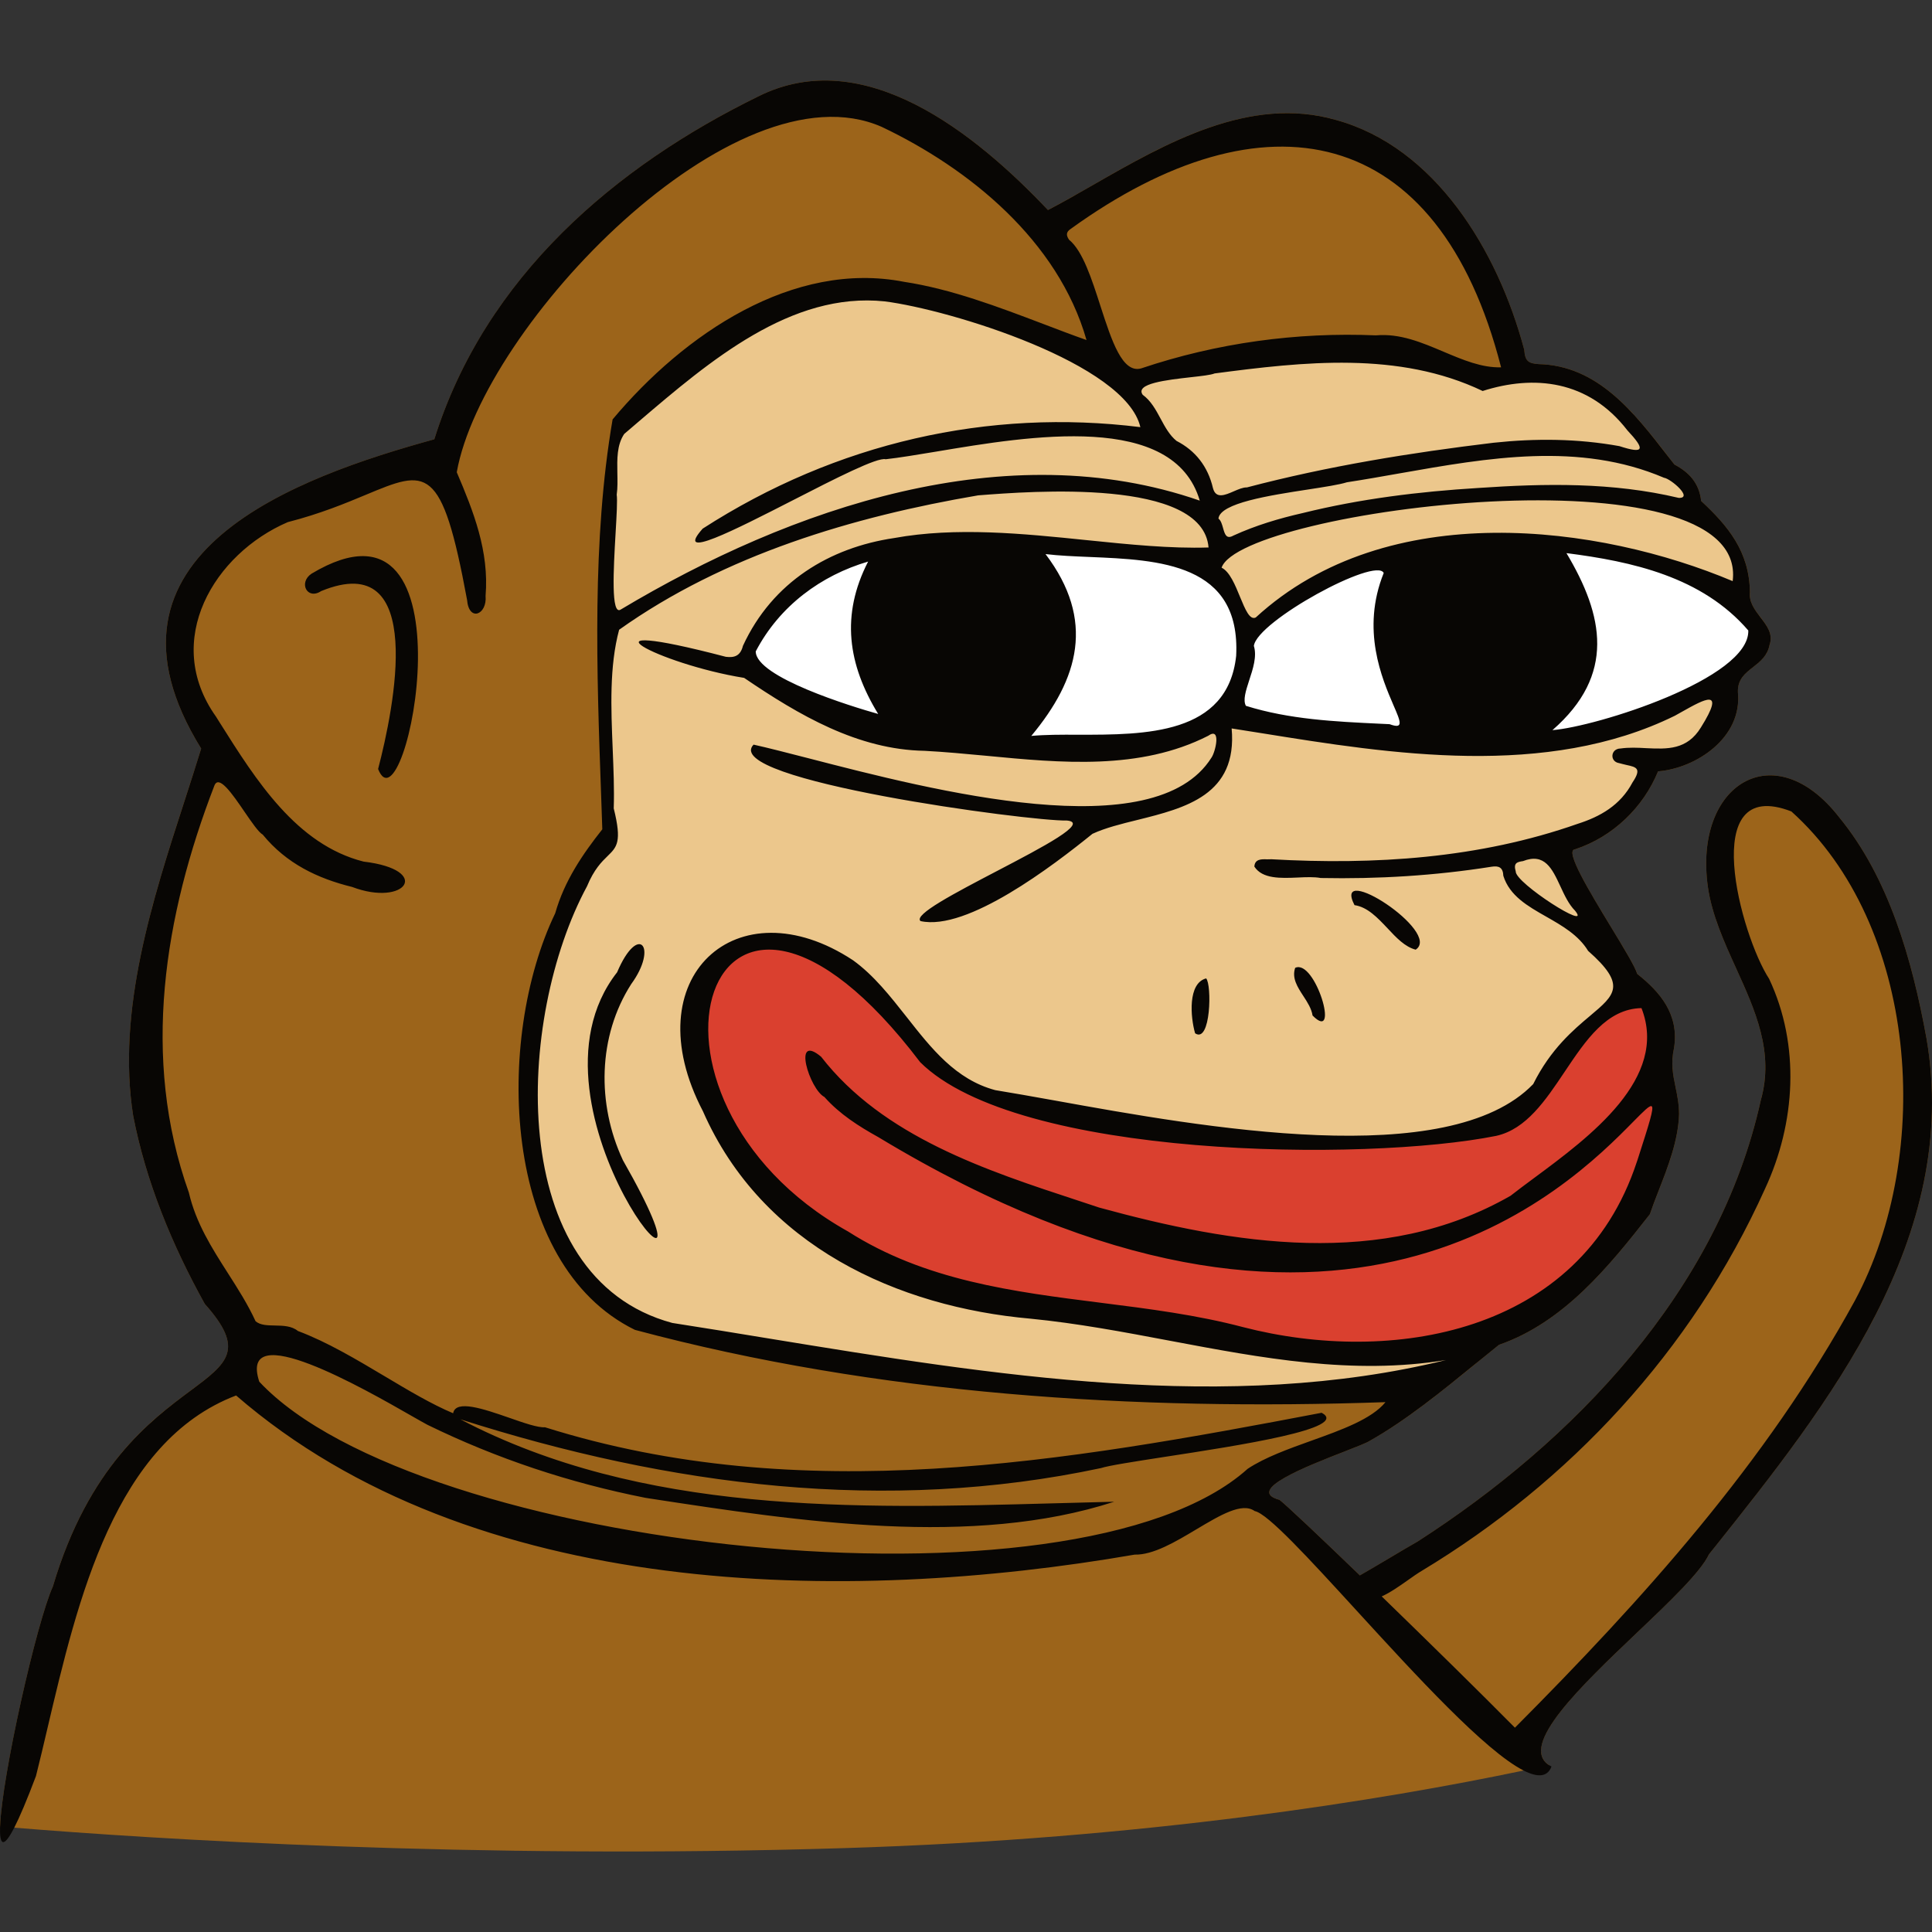
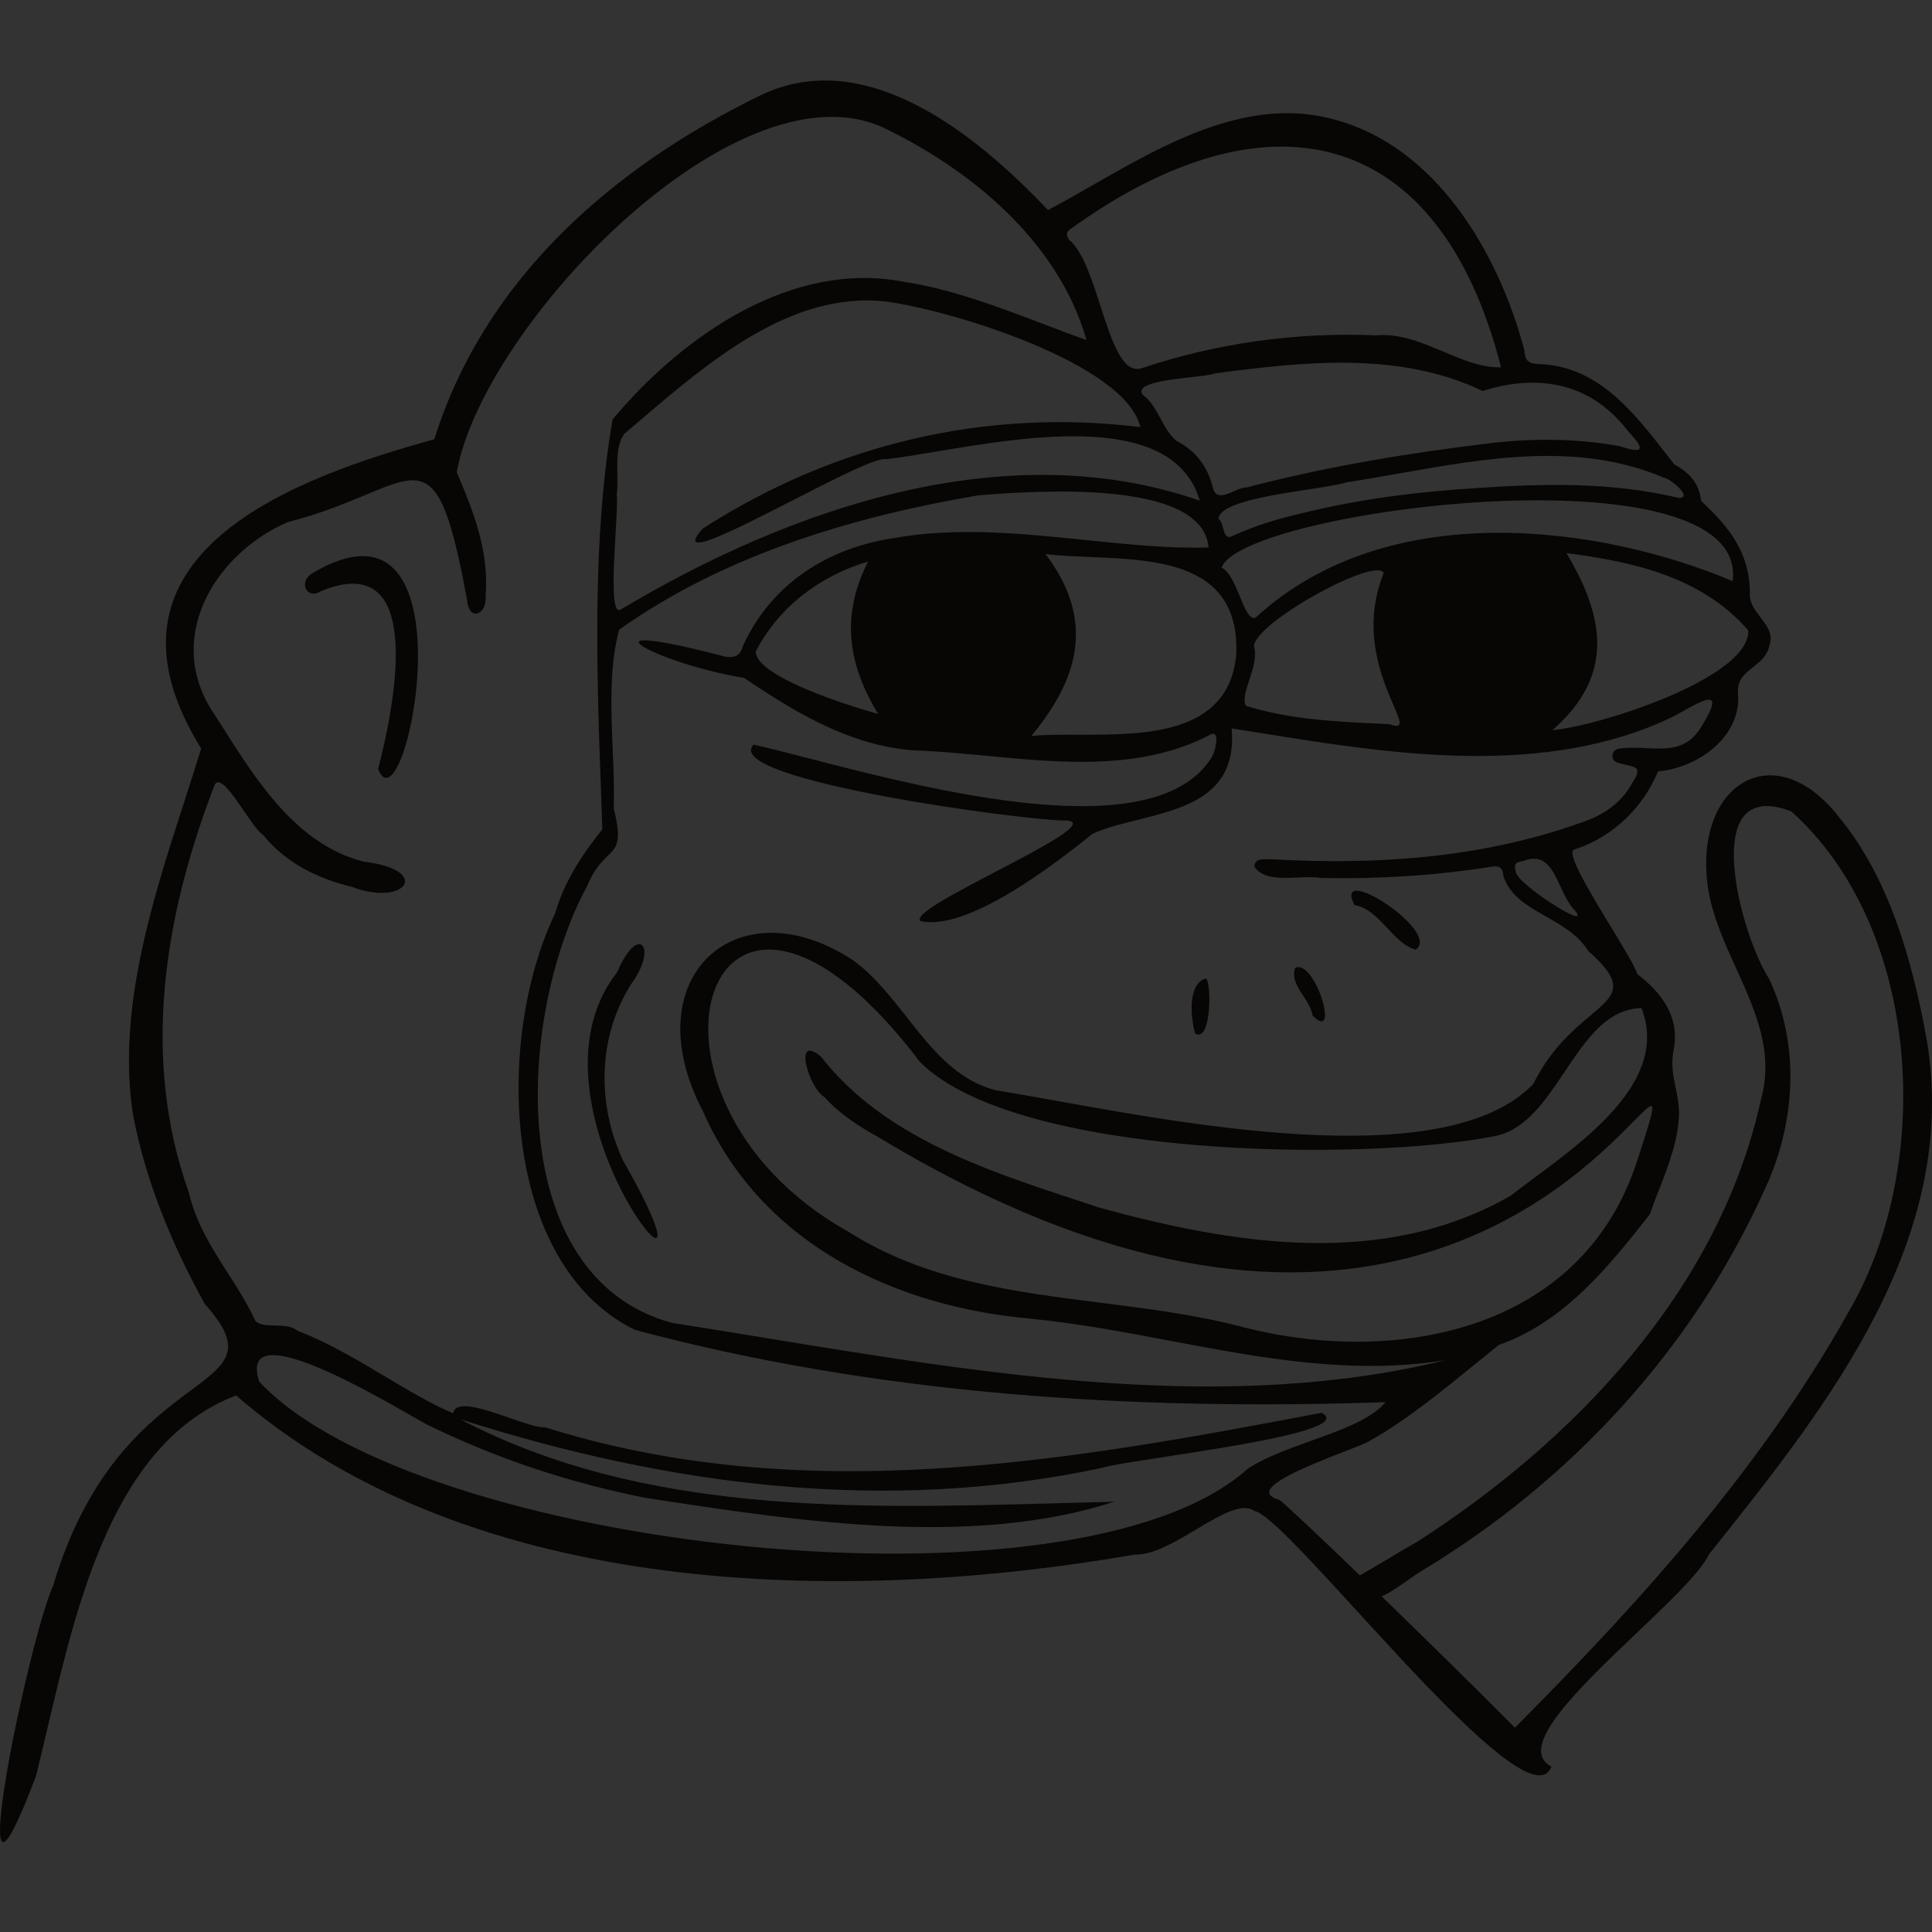
<svg xmlns="http://www.w3.org/2000/svg" width="24" height="24" viewBox="0 0 24 24" fill="none">
  <rect x="0" y="0" width="24" height="24" fill="#333333" stroke="none" />
-   <path d="M21.23 19.308C20.943 19.911 18.645 21.536 19.242 21.927C19.142 21.949 19.037 21.971 18.927 21.994C17.193 22.357 14.242 22.843 10.485 22.958C5.857 23.101 1.879 22.843 0.177 22.704C0.115 22.699 0.057 22.695 0.001 22.69C0.023 22.071 0.454 20.155 0.657 19.707C1.51 16.829 3.595 17.372 2.544 16.198C2.136 15.464 1.811 14.673 1.654 13.858C1.413 12.322 2.069 10.698 2.499 9.299C0.994 6.868 3.716 5.92 5.395 5.457C6.031 3.428 7.657 2.061 9.419 1.198C10.731 0.541 12.112 1.652 13.018 2.609C14.029 2.082 15.293 1.115 16.595 1.49C17.822 1.826 18.605 3.104 18.935 4.346C18.944 4.486 18.988 4.515 19.113 4.523C19.896 4.542 20.353 5.198 20.801 5.771C20.979 5.865 21.109 6 21.132 6.223C21.465 6.533 21.733 6.85 21.738 7.357C21.711 7.618 22.071 7.756 21.982 8.012C21.927 8.299 21.577 8.299 21.589 8.599C21.646 9.164 21.069 9.544 20.597 9.582C20.416 10.025 20.04 10.396 19.564 10.551C19.356 10.569 20.269 11.859 20.338 12.098C20.622 12.322 20.86 12.601 20.796 13.015C20.725 13.343 20.855 13.52 20.858 13.84C20.845 14.279 20.62 14.716 20.495 15.084C19.984 15.736 19.426 16.426 18.621 16.706C18.122 17.105 17.573 17.585 17.015 17.899C16.861 18 15.319 18.476 15.895 18.632C15.983 18.701 16.39 19.085 16.893 19.57C17.114 19.446 17.395 19.27 17.609 19.15C19.531 17.914 21.35 16.047 21.874 13.664C22.145 12.7 21.349 11.927 21.216 11.019C21.036 9.741 22.041 9.119 22.844 10.149C23.461 10.898 23.753 11.916 23.932 12.902C24.365 15.42 22.648 17.527 21.23 19.308Z" fill="#9C641A" />
-   <path d="M17.867 17.087L15.397 17.335L12.594 17.201L10.588 16.932L8.474 16.539L7.677 16.318L6.889 15.34L6.558 14.303L6.643 12.644L7.028 11.224L7.619 10.389L7.52 8.941L7.538 8L7.547 7.223L7.588 6.209L7.659 5.409V5.247L8.831 4.285L9.635 3.838L10.454 3.615H11.13L11.956 3.8L13.034 4.169L13.975 4.67L14.342 4.639L15.103 4.493L16.109 4.431L16.965 4.369L17.855 4.5L18.394 4.67L19.113 4.616L19.652 4.754L20.09 5.078L20.6 5.655L21.003 6.078L21.247 6.486L21.463 6.733L21.649 7.202V7.564L21.858 7.864L21.484 8.418L21.391 8.957L20.981 9.38L20.406 9.434L20.385 9.788L19.832 10.304L19.479 10.35L19.379 10.509L19.523 11.025L20.079 11.924L20.302 12.365L20.54 12.461L20.664 12.727V13.21L20.694 13.524L20.625 14.433L20.068 15.469L19.148 16.318L18.272 16.68L17.867 17.087Z" fill="#ECC78C" />
-   <path d="M20.215 12.386H20.561L20.627 12.987L20.649 13.65L20.625 14.433L20.332 14.921L19.883 15.577L19.05 16.319L18.372 16.643L17.576 16.8H16.47L15.593 16.651L14.317 16.469L13.433 16.271L12.475 16.201L11.155 15.893L10.182 15.316L9.673 14.905L9.032 14.076L8.7 13.342L8.619 12.56L8.848 11.913L9.379 11.676L9.961 11.755L10.484 12.047L10.794 12.236L11.148 12.608L11.59 13.232L12.084 13.563L13.212 13.839L14.516 14.029L16.573 14.218L17.804 14.108L18.578 13.95L18.976 13.729L19.374 13.223L19.839 12.639L20.215 12.386Z" fill="#DA402F" />
-   <path d="M21.771 7.56L21.214 7.179L20.346 6.896L19.459 6.87L18.487 6.697L16.582 7.145L15.745 7.693L15.451 7.942L15.428 8.141L15.383 7.84L15.334 7.522L15.095 7.133L14.492 6.917L13.361 6.804L11.043 6.856L10.411 6.979L9.77 7.481L9.271 8.21L9.98 8.815L11.225 9.185L12.777 9.287L14.453 9.256L15.2 8.877L15.409 8.303L15.373 8.622V8.921L17.837 9.22L19.076 9.187L20.006 9.037L21.121 8.639L21.586 8.307L21.803 7.958L21.771 7.56Z" fill="white" />
  <path fill-rule="evenodd" clip-rule="evenodd" d="M23.932 12.902C23.753 11.916 23.461 10.898 22.844 10.149C22.041 9.119 21.036 9.741 21.216 11.019C21.267 11.369 21.417 11.699 21.566 12.027C21.804 12.551 22.041 13.072 21.874 13.664C21.35 16.047 19.531 17.914 17.609 19.15C17.505 19.209 17.385 19.28 17.263 19.353L17.263 19.353C17.135 19.429 17.006 19.506 16.893 19.57C16.39 19.085 15.983 18.701 15.895 18.632C15.461 18.515 16.228 18.216 16.7 18.032C16.854 17.972 16.977 17.924 17.015 17.899C17.468 17.644 17.916 17.279 18.335 16.937L18.335 16.937L18.337 16.936L18.338 16.935L18.338 16.935C18.434 16.857 18.528 16.78 18.621 16.706C19.426 16.426 19.984 15.736 20.495 15.084C20.527 14.99 20.565 14.891 20.605 14.789L20.605 14.789C20.721 14.492 20.848 14.167 20.858 13.84C20.857 13.711 20.835 13.606 20.814 13.504C20.783 13.353 20.753 13.211 20.796 13.015C20.86 12.601 20.622 12.322 20.338 12.098C20.312 12.009 20.17 11.775 20.012 11.515C19.745 11.075 19.433 10.562 19.564 10.551C20.039 10.396 20.416 10.025 20.597 9.582C21.069 9.544 21.646 9.164 21.589 8.599C21.583 8.44 21.678 8.365 21.777 8.288C21.865 8.219 21.956 8.147 21.982 8.012C22.029 7.877 21.951 7.775 21.87 7.67C21.799 7.576 21.725 7.48 21.738 7.357C21.732 6.85 21.465 6.533 21.132 6.223C21.109 6 20.979 5.865 20.801 5.771C20.773 5.736 20.745 5.7 20.717 5.664C20.295 5.119 19.847 4.541 19.113 4.523C18.988 4.515 18.944 4.486 18.935 4.346C18.605 3.104 17.822 1.826 16.595 1.49C15.525 1.182 14.48 1.781 13.581 2.296C13.386 2.408 13.198 2.516 13.018 2.609C12.112 1.652 10.731 0.541 9.419 1.198C7.657 2.061 6.03 3.428 5.395 5.457C3.716 5.92 0.994 6.868 2.499 9.299C2.434 9.509 2.365 9.725 2.294 9.944C1.892 11.184 1.449 12.553 1.654 13.858C1.811 14.673 2.136 15.464 2.544 16.198C3.051 16.765 2.828 16.932 2.364 17.277C1.869 17.646 1.098 18.219 0.657 19.707C0.454 20.155 0.022 22.071 0.001 22.69C-0.007 22.919 0.041 22.97 0.177 22.704C0.244 22.573 0.333 22.365 0.447 22.062C0.494 21.876 0.54 21.68 0.587 21.48L0.587 21.48C0.967 19.864 1.427 17.909 2.933 17.335C5.868 19.878 10.508 19.934 14.095 19.312C14.326 19.318 14.604 19.152 14.865 18.996C15.159 18.821 15.43 18.659 15.586 18.771C15.746 18.799 16.258 19.358 16.852 20.007C17.587 20.81 18.448 21.751 18.927 21.994C19.1 22.082 19.224 22.078 19.273 21.944C19.262 21.939 19.252 21.933 19.242 21.927C18.866 21.681 19.64 20.944 20.335 20.282C20.743 19.894 21.124 19.531 21.23 19.308L21.298 19.223C22.702 17.46 24.358 15.38 23.932 12.902ZM20.391 12.523C20.732 13.394 19.75 14.121 19.058 14.633C18.951 14.712 18.852 14.786 18.765 14.854C17.175 15.766 15.316 15.456 13.655 15.001C13.572 14.973 13.487 14.945 13.401 14.917C12.255 14.541 10.971 14.121 10.2 13.127C9.837 12.824 10.057 13.532 10.241 13.627C10.431 13.841 10.668 13.991 10.911 14.126C16.672 17.606 19.508 14.728 20.293 13.93C20.419 13.803 20.492 13.728 20.517 13.742C20.55 13.761 20.489 13.951 20.343 14.405L20.343 14.405L20.332 14.437C19.626 16.58 17.276 16.96 15.442 16.486C14.87 16.335 14.274 16.259 13.679 16.184C12.584 16.046 11.489 15.907 10.535 15.298C7.548 13.629 8.788 9.712 11.431 13.195C12.636 14.393 16.962 14.436 18.587 14.11C18.96 14.027 19.2 13.668 19.438 13.312C19.701 12.92 19.96 12.532 20.391 12.523ZM19.566 11.313C19.784 11.582 18.821 10.969 18.829 10.825C18.799 10.723 18.841 10.708 18.919 10.697C19.189 10.591 19.282 10.792 19.383 11.009C19.434 11.119 19.487 11.234 19.566 11.313ZM21.129 9.037C20.957 9.318 20.71 9.306 20.451 9.294C20.345 9.288 20.236 9.283 20.131 9.298C20.006 9.3 19.993 9.461 20.114 9.48C20.146 9.489 20.178 9.496 20.206 9.503C20.327 9.529 20.397 9.545 20.28 9.719C20.129 10.005 19.875 10.146 19.598 10.234C18.373 10.665 17.073 10.746 15.794 10.674C15.778 10.675 15.76 10.675 15.742 10.675C15.67 10.672 15.588 10.67 15.582 10.765C15.682 10.92 15.909 10.91 16.122 10.901C16.226 10.896 16.327 10.892 16.407 10.907C17.117 10.921 17.824 10.878 18.527 10.767C18.619 10.752 18.671 10.775 18.675 10.88C18.753 11.128 18.977 11.256 19.208 11.387C19.406 11.5 19.609 11.616 19.728 11.812C20.209 12.236 20.064 12.357 19.755 12.617C19.547 12.792 19.263 13.03 19.046 13.467C17.996 14.554 14.941 14.003 13.098 13.67L13.098 13.67C12.822 13.621 12.574 13.576 12.363 13.542C11.873 13.411 11.57 13.025 11.263 12.634C11.06 12.377 10.857 12.117 10.597 11.929C9.158 10.98 7.863 12.142 8.732 13.804C9.47 15.484 11.16 16.236 12.801 16.381C13.382 16.438 13.96 16.547 14.537 16.656L14.537 16.656C15.672 16.87 16.805 17.084 17.962 16.895C15.257 17.56 12.333 17.082 9.555 16.628C9.15 16.561 8.749 16.496 8.351 16.434C6.257 15.87 6.414 12.634 7.292 11.01C7.38 10.798 7.474 10.706 7.547 10.635C7.664 10.521 7.728 10.459 7.624 10.042C7.632 9.803 7.621 9.554 7.611 9.303C7.59 8.794 7.569 8.278 7.691 7.823C9.001 6.891 10.605 6.417 12.148 6.154L12.157 6.153C12.802 6.103 14.943 5.935 15.013 6.801C14.541 6.816 14.029 6.764 13.502 6.71L13.502 6.71C12.705 6.628 11.875 6.544 11.106 6.684C10.31 6.802 9.596 7.227 9.229 8.023C9.198 8.148 9.123 8.173 9.016 8.159C7.038 7.641 8.179 8.25 9.244 8.421C9.925 8.884 10.656 9.313 11.486 9.327C11.734 9.34 11.989 9.364 12.246 9.388H12.246H12.246H12.246H12.246H12.246C13.184 9.478 14.16 9.571 15.007 9.141C15.175 9.022 15.099 9.342 15.049 9.412C14.345 10.532 11.6 9.822 10.034 9.417C9.772 9.35 9.542 9.29 9.361 9.25C8.938 9.689 12.799 10.205 13.255 10.193C13.533 10.22 12.961 10.519 12.385 10.82L12.385 10.82C11.867 11.091 11.345 11.363 11.435 11.442C12.014 11.571 13.081 10.754 13.571 10.358C13.731 10.284 13.928 10.235 14.132 10.185C14.726 10.037 15.374 9.875 15.3 9.049C15.422 9.068 15.546 9.088 15.673 9.108C17.269 9.365 19.21 9.676 20.806 8.891C20.836 8.874 20.867 8.856 20.899 8.839L20.899 8.839C21.17 8.687 21.444 8.533 21.129 9.037ZM7.669 5.876V5.876C7.666 5.703 7.662 5.528 7.754 5.391C7.814 5.34 7.874 5.288 7.935 5.236C8.816 4.484 9.827 3.621 10.992 3.744C11.812 3.849 13.984 4.518 14.166 5.306C12.284 5.072 10.39 5.497 8.729 6.567C8.37 6.971 9.119 6.588 9.854 6.212C10.38 5.942 10.9 5.677 11.002 5.705C11.173 5.686 11.388 5.65 11.63 5.61L11.63 5.61C12.797 5.414 14.58 5.115 14.904 6.219C12.504 5.386 9.833 6.303 7.711 7.572C7.588 7.652 7.621 7.074 7.647 6.624V6.624C7.66 6.402 7.671 6.211 7.661 6.145C7.673 6.06 7.671 5.968 7.669 5.876ZM13.537 6.919H13.537C14.399 6.955 15.415 6.997 15.356 8.148C15.25 9.129 14.227 9.128 13.393 9.127C13.181 9.126 12.98 9.126 12.811 9.142C13.402 8.432 13.609 7.704 12.988 6.883C13.154 6.903 13.341 6.911 13.537 6.919ZM10.909 8.869C10.578 8.776 9.389 8.412 9.388 8.092C9.684 7.525 10.202 7.147 10.784 6.976C10.442 7.642 10.533 8.255 10.909 8.869ZM15.576 8.024C15.613 7.717 17.094 6.912 17.189 7.118C16.905 7.823 17.169 8.432 17.31 8.76C17.4 8.967 17.441 9.062 17.262 8.996L17.135 8.99C16.587 8.964 16.016 8.937 15.477 8.768C15.438 8.697 15.476 8.581 15.518 8.451C15.565 8.309 15.616 8.152 15.576 8.024ZM21.718 7.832C21.735 8.431 19.827 9.028 19.285 9.07C20.073 8.383 19.922 7.646 19.459 6.871C20.273 6.975 21.143 7.164 21.718 7.832ZM21.524 7.219C19.878 6.525 17.242 6.162 15.599 7.671C15.524 7.706 15.469 7.571 15.405 7.417C15.344 7.267 15.275 7.1 15.175 7.052C15.42 6.329 21.735 5.528 21.524 7.219ZM20.854 6.185C20.029 5.989 19.195 6.005 18.36 6.062C17.627 6.107 16.899 6.196 16.184 6.373C15.889 6.44 15.6 6.526 15.322 6.653C15.234 6.703 15.215 6.636 15.194 6.562C15.181 6.516 15.168 6.467 15.136 6.442C15.156 6.249 15.771 6.154 16.247 6.081C16.455 6.049 16.637 6.021 16.732 5.991C16.948 5.958 17.167 5.919 17.388 5.88L17.388 5.88C18.484 5.687 19.619 5.486 20.671 5.935C20.755 5.946 21.038 6.19 20.854 6.185ZM20.216 5.346C20.436 5.581 20.433 5.645 20.117 5.542C19.597 5.448 19.076 5.444 18.553 5.5C17.523 5.624 16.496 5.79 15.489 6.055C15.443 6.053 15.385 6.078 15.327 6.103C15.217 6.151 15.104 6.2 15.068 6.064C15.005 5.794 14.849 5.597 14.615 5.477C14.528 5.406 14.473 5.304 14.418 5.202C14.358 5.091 14.298 4.979 14.195 4.904C14.097 4.765 14.491 4.72 14.792 4.686C14.927 4.671 15.043 4.658 15.088 4.639C16.189 4.494 17.376 4.359 18.418 4.857C19.051 4.655 19.73 4.717 20.216 5.346ZM13.3 2.844C15.7 1.111 17.868 1.515 18.647 4.563C18.406 4.57 18.172 4.47 17.932 4.369C17.663 4.255 17.389 4.139 17.093 4.166C16.11 4.124 15.116 4.26 14.177 4.576C13.942 4.643 13.81 4.233 13.671 3.804C13.562 3.466 13.45 3.116 13.28 2.978C13.242 2.922 13.243 2.882 13.3 2.844ZM15.499 18.246C13.361 20.169 5.173 19.253 3.221 17.164C2.954 16.351 4.53 17.255 5.122 17.594C5.208 17.643 5.273 17.68 5.309 17.699C6.175 18.122 7.08 18.421 8.015 18.606L8.078 18.616H8.078C9.934 18.9 12.077 19.227 13.841 18.655C13.59 18.661 13.338 18.668 13.083 18.675L13.083 18.675L13.083 18.675L13.082 18.675L13.082 18.675C10.622 18.742 7.98 18.815 5.718 17.631C8.32 18.462 11.006 18.806 13.677 18.237C13.771 18.206 14.081 18.158 14.461 18.099L14.461 18.099H14.461L14.461 18.099C15.402 17.955 16.779 17.743 16.418 17.55C13.22 18.16 9.962 18.733 6.77 17.73C6.68 17.736 6.508 17.676 6.325 17.612C6.01 17.503 5.661 17.382 5.629 17.556C5.362 17.444 5.075 17.273 4.78 17.097C4.427 16.887 4.062 16.669 3.701 16.534C3.623 16.47 3.517 16.468 3.415 16.466C3.322 16.464 3.234 16.463 3.175 16.413C3.078 16.202 2.954 16.008 2.83 15.814C2.632 15.504 2.434 15.194 2.346 14.814C1.748 13.14 2.043 11.368 2.662 9.762C2.716 9.615 2.886 9.862 3.038 10.085C3.128 10.216 3.212 10.339 3.264 10.368C3.559 10.729 3.947 10.913 4.374 11.018C5.039 11.27 5.378 10.806 4.516 10.703C3.684 10.492 3.182 9.695 2.73 8.977L2.683 8.902C2.009 7.954 2.664 6.877 3.575 6.486C3.976 6.383 4.29 6.253 4.541 6.148C5.305 5.829 5.488 5.753 5.802 7.452C5.825 7.729 6.053 7.637 6.032 7.403C6.078 6.847 5.882 6.354 5.674 5.866C5.998 4.05 9.126 0.773 10.953 1.576C12.036 2.091 13.144 2.987 13.497 4.224C13.32 4.162 13.141 4.093 12.959 4.024C12.4 3.812 11.817 3.59 11.231 3.501C9.854 3.232 8.501 4.146 7.61 5.21C7.353 6.705 7.412 8.342 7.468 9.895C7.473 10.031 7.478 10.167 7.482 10.302C7.241 10.607 7.011 10.941 6.897 11.345C6.148 12.899 6.222 15.703 7.887 16.52C10.913 17.33 14.098 17.526 17.211 17.418C17.041 17.627 16.67 17.761 16.29 17.897C16.003 18 15.711 18.105 15.499 18.246ZM23.042 16.157C21.938 18.174 20.401 19.872 18.819 21.462C18.394 21.032 17.744 20.394 17.164 19.831C17.268 19.785 17.382 19.705 17.487 19.631C17.55 19.586 17.61 19.544 17.664 19.512C19.484 18.415 21.014 16.791 21.926 14.767C22.306 13.95 22.365 12.985 21.977 12.16C21.626 11.623 21.078 9.625 22.253 10.08C23.821 11.485 24.03 14.314 23.042 16.157ZM21.859 13.685L21.86 13.684C21.86 13.684 21.86 13.685 21.859 13.685ZM7.841 12.225C7.425 12.875 7.414 13.716 7.736 14.408V14.409C9.21 16.995 6.33 13.782 7.666 12.078C7.929 11.459 8.18 11.761 7.841 12.225ZM16.826 11.244C16.987 11.267 17.112 11.4 17.235 11.53C17.345 11.648 17.453 11.763 17.586 11.797C17.918 11.58 16.541 10.689 16.826 11.244ZM16.089 12.023C16.338 11.906 16.653 12.968 16.305 12.615C16.292 12.529 16.241 12.45 16.19 12.372C16.117 12.26 16.046 12.15 16.089 12.023ZM14.983 12.154C14.753 12.214 14.788 12.636 14.846 12.836C15.042 12.968 15.055 12.229 14.983 12.154ZM3.989 7.343C3.816 7.457 3.705 7.238 3.869 7.127H3.869C5.952 5.879 5.038 10.417 4.697 9.553C4.891 8.808 5.31 6.799 3.989 7.343Z" fill="#080604" />
</svg>